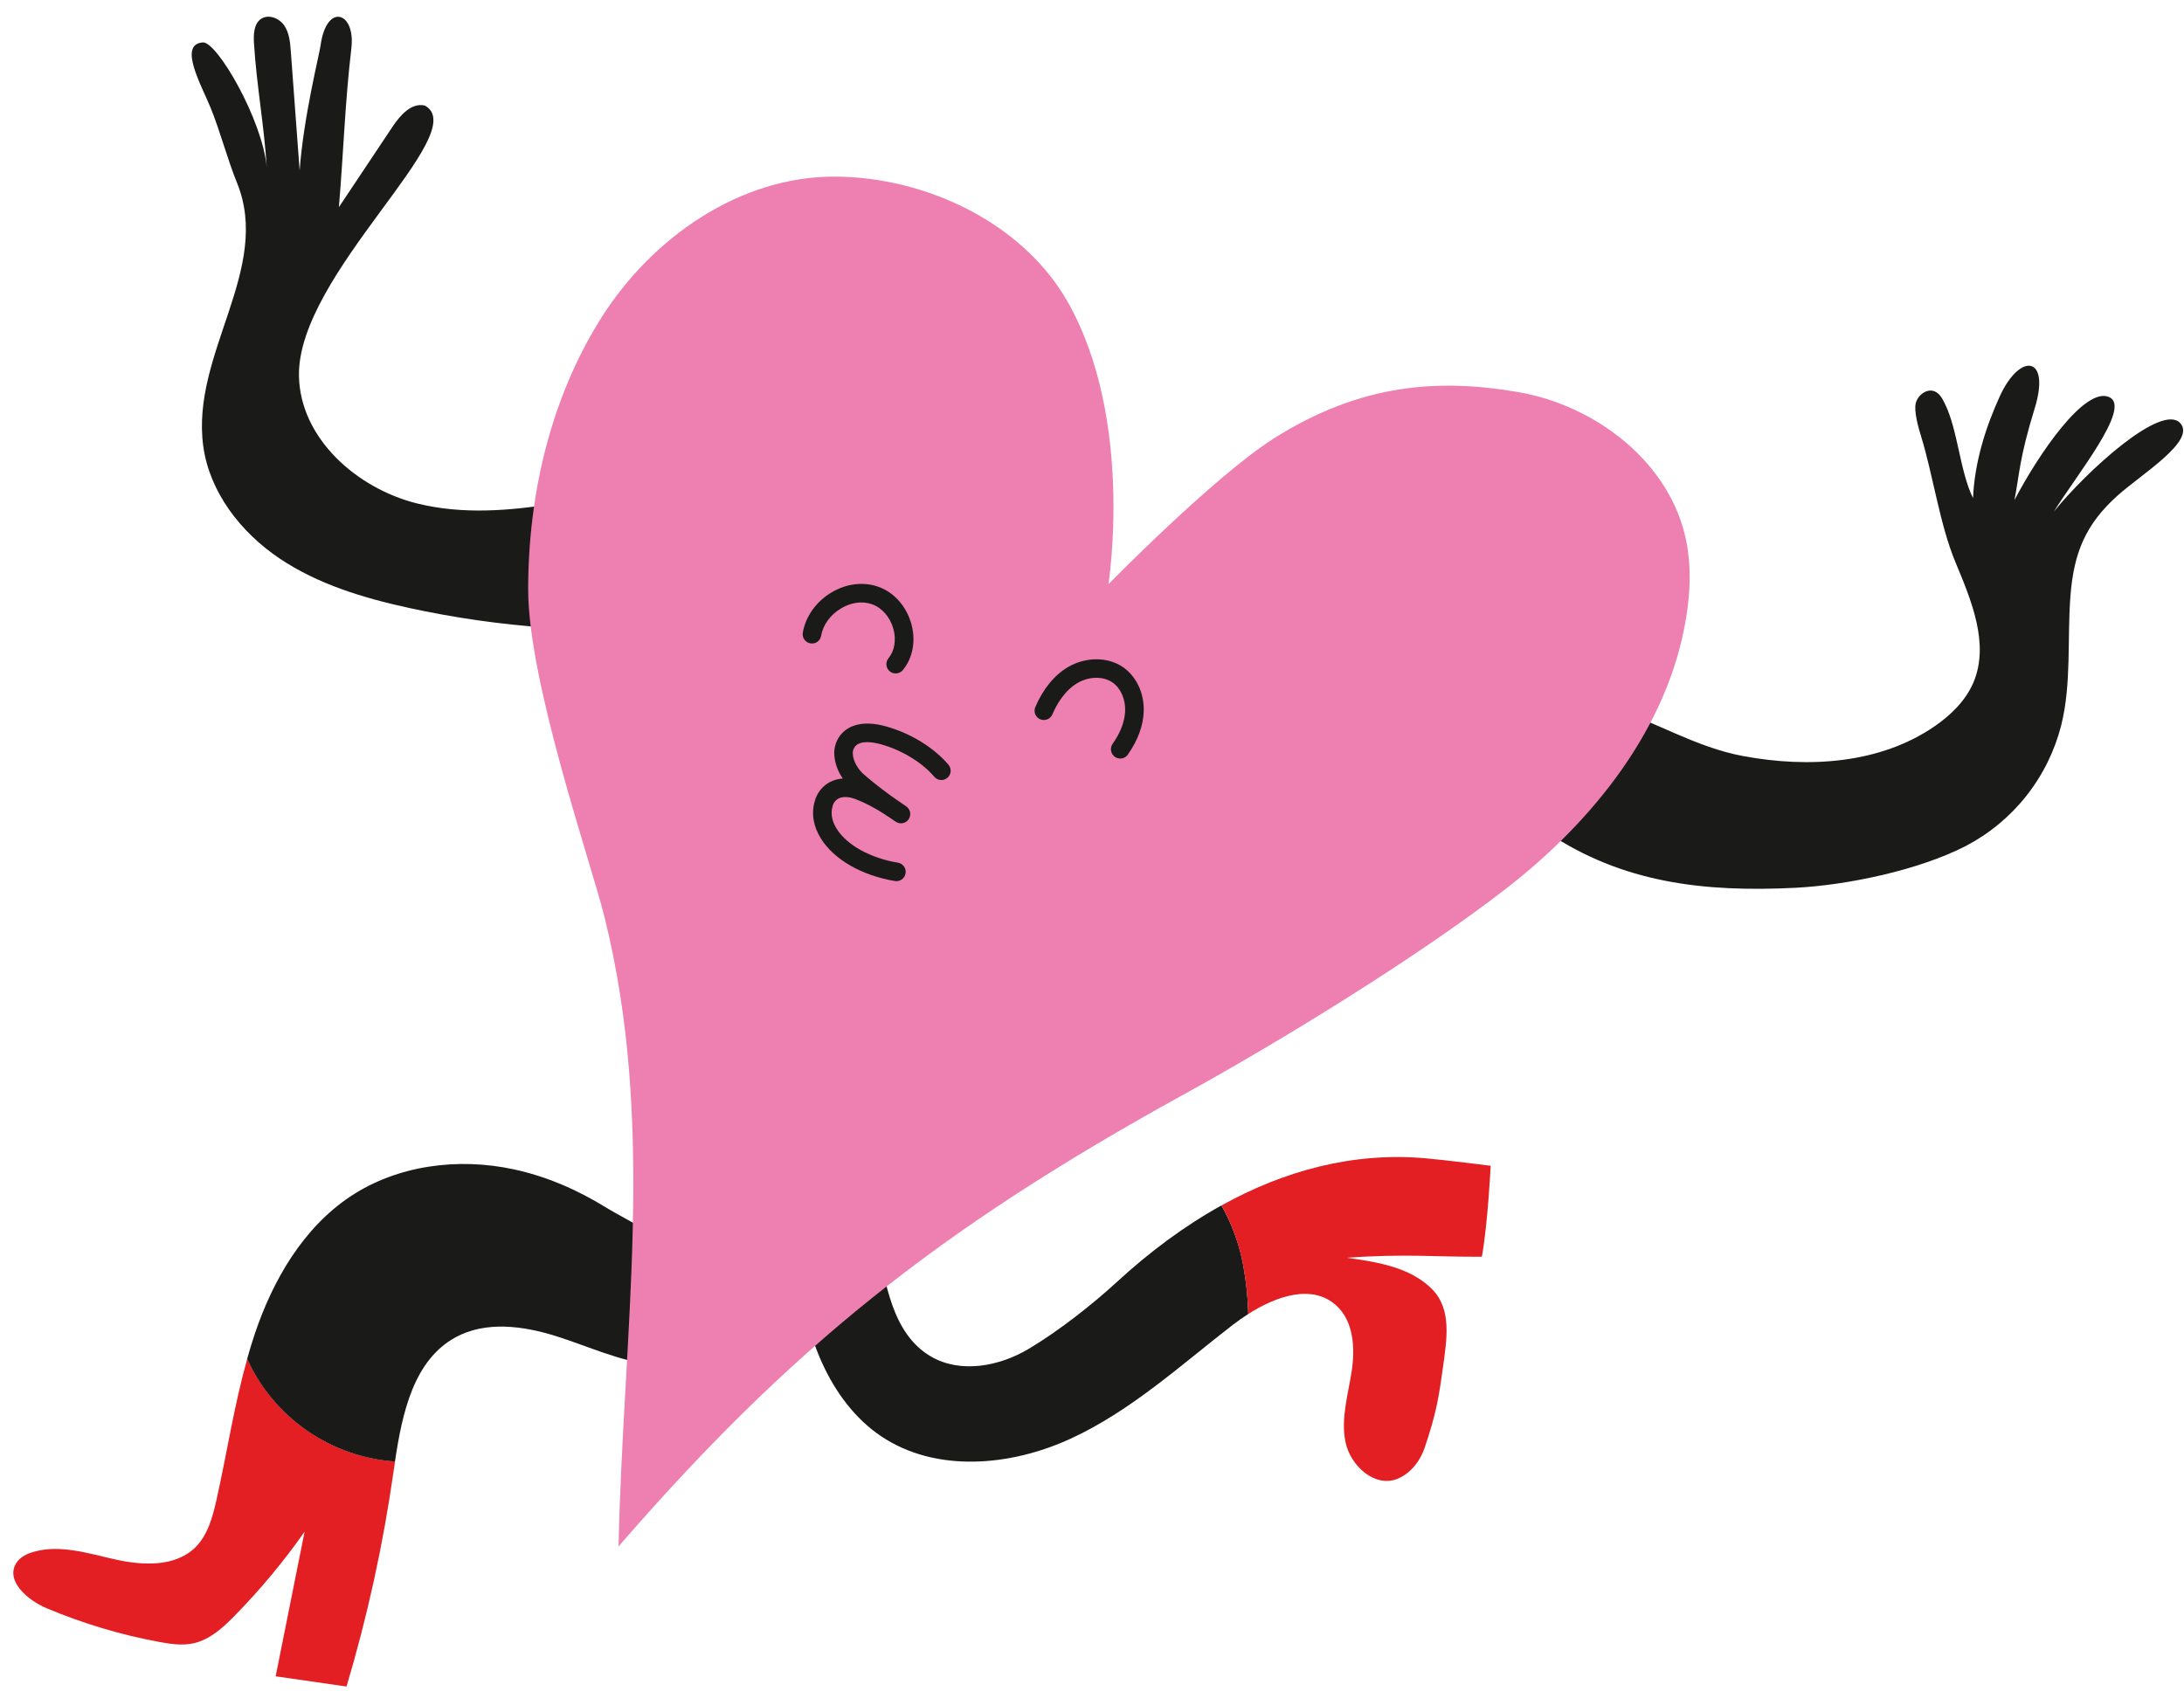
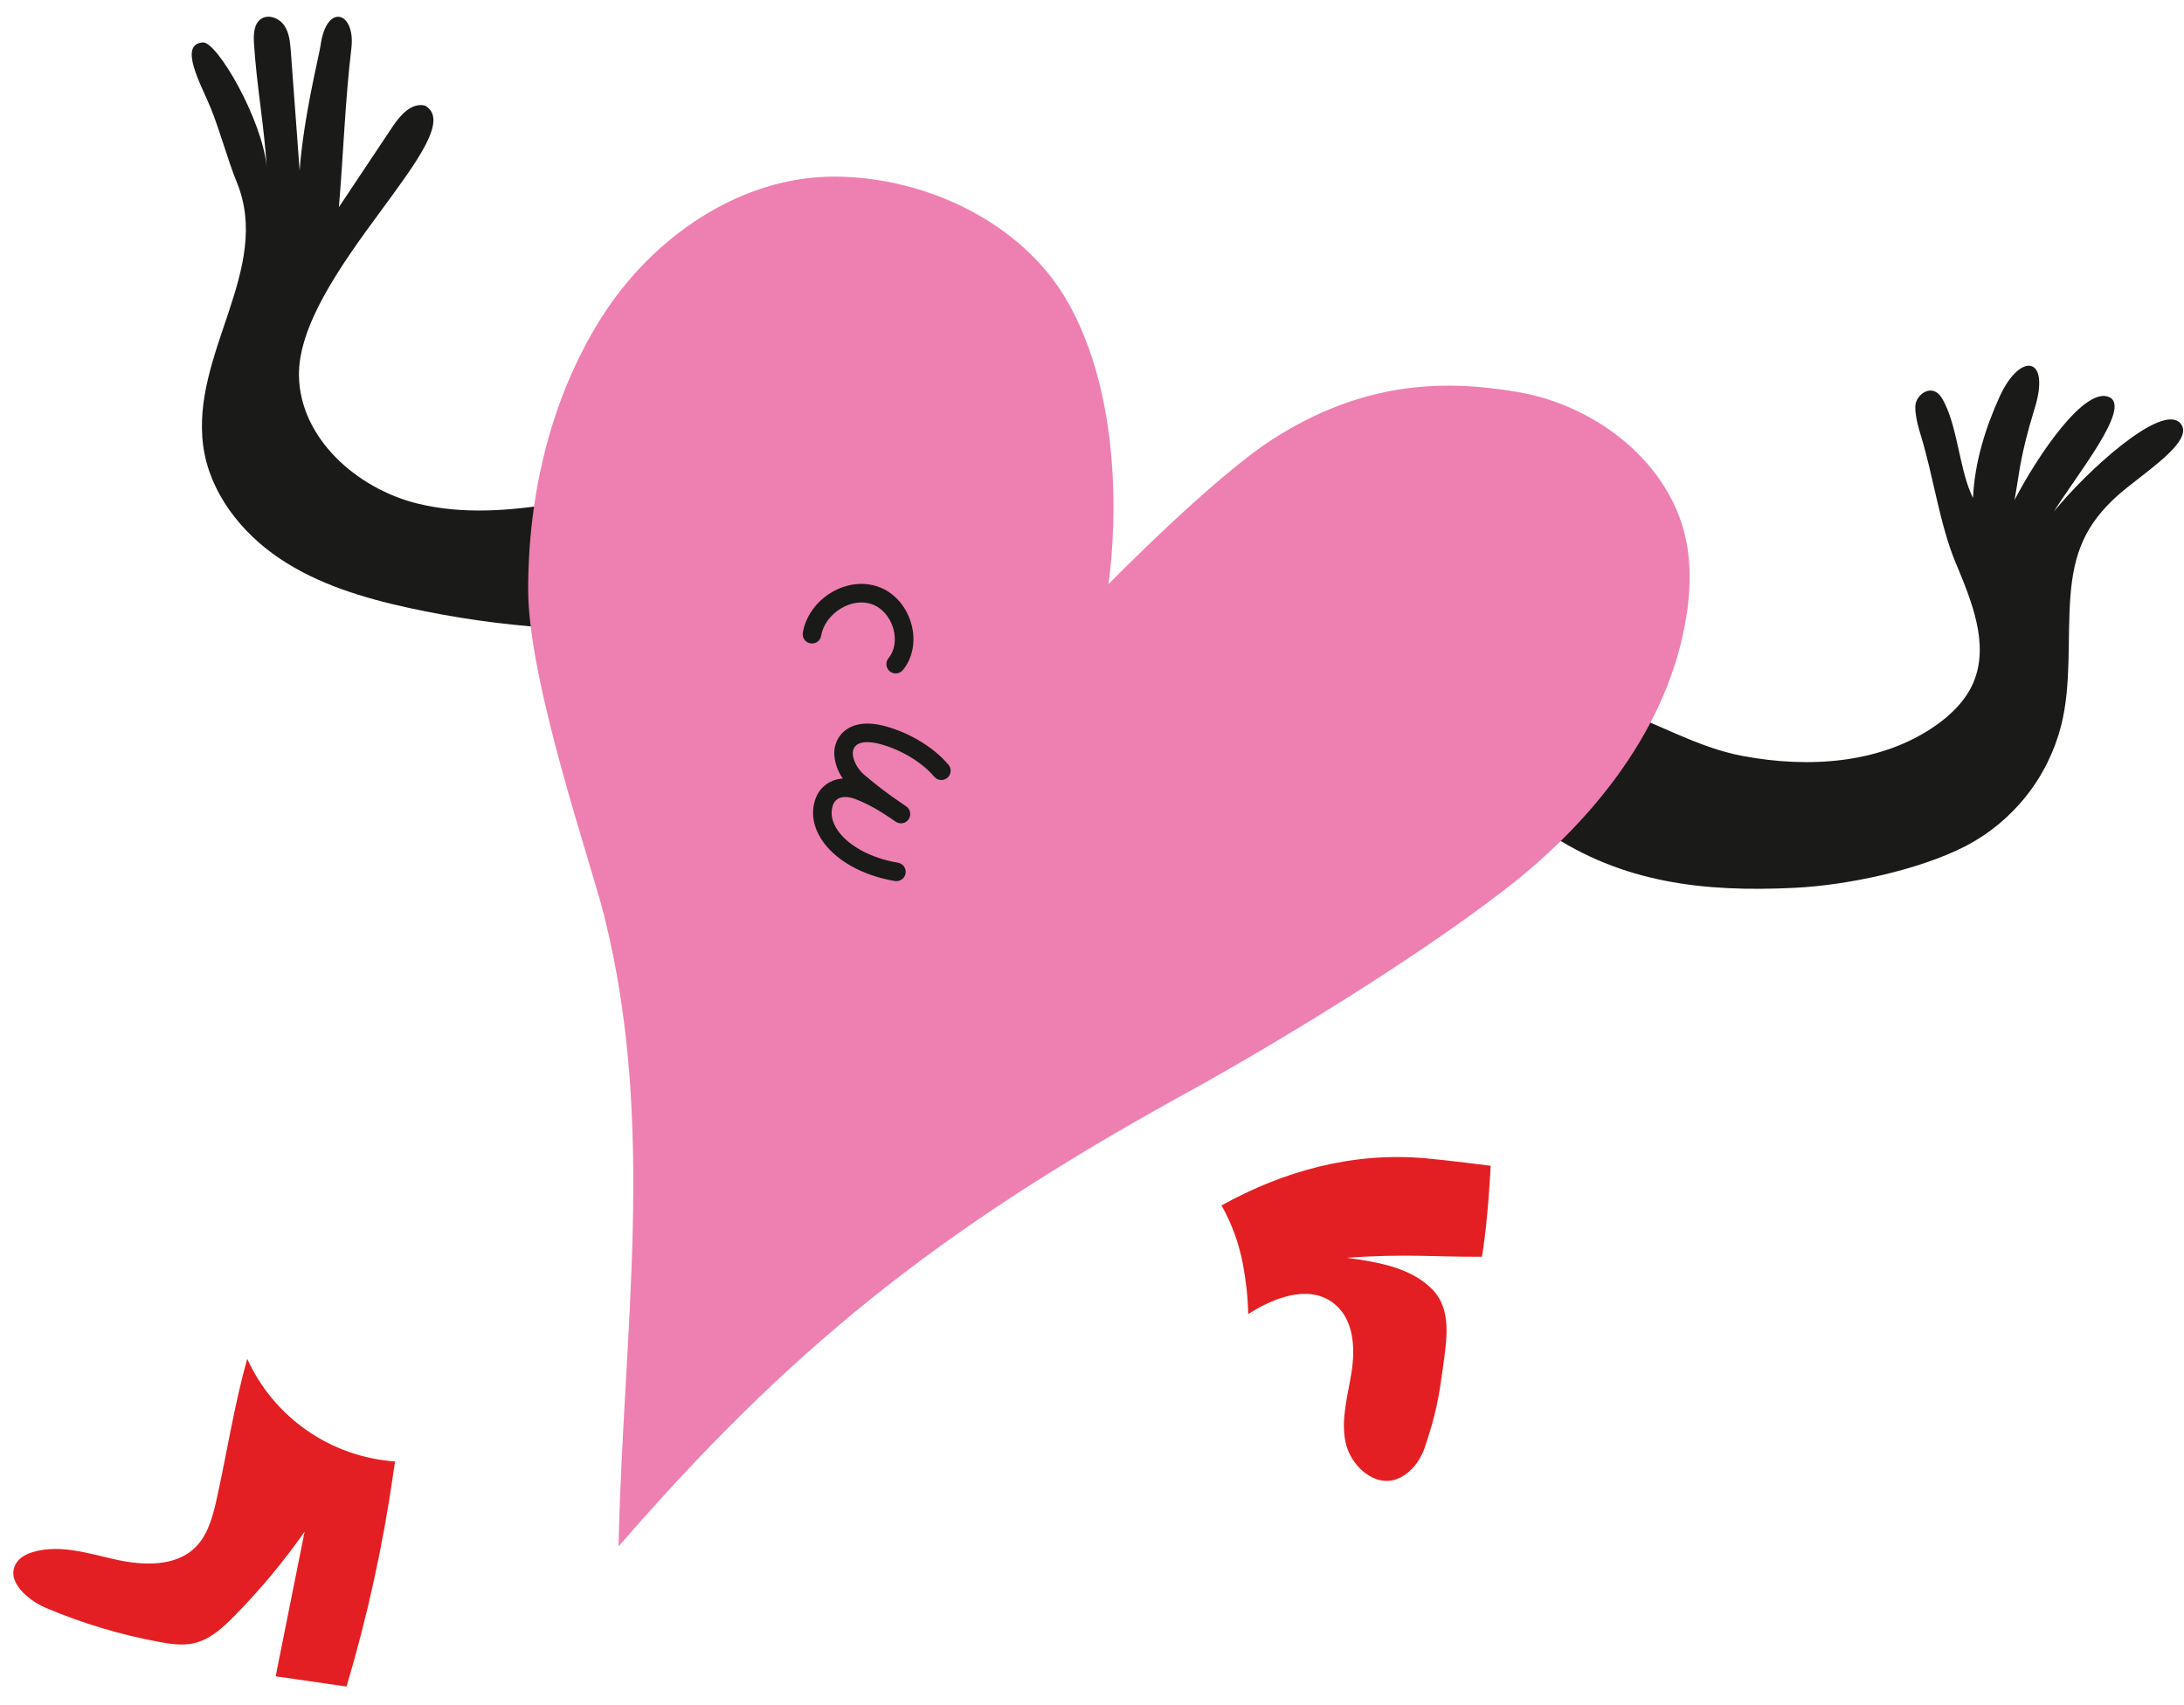
<svg xmlns="http://www.w3.org/2000/svg" width="105" height="82" viewBox="0 0 105 82" fill="none">
  <path d="M83.822 36.357C86.956 36.941 90.4 36.727 93.022 34.915C93.799 34.379 94.504 33.687 94.875 32.819C95.656 30.975 94.788 28.892 94.017 27.047C93.26 25.235 92.937 22.85 92.358 20.974C92.239 20.59 92.001 19.765 92.107 19.375C92.214 18.986 92.644 18.666 93.011 18.819C93.25 18.917 93.384 19.166 93.498 19.399C94.13 20.675 94.225 22.675 94.857 23.951C94.93 22.221 95.476 20.513 96.144 19.055C97.127 16.912 98.599 17.118 97.822 19.635C97.081 22.032 97.09 22.807 96.849 24.046C97.99 21.864 100.25 18.532 101.421 19.103C102.476 19.617 99.816 22.864 98.743 24.601C100.35 22.618 103.933 19.367 104.82 20.347C105.59 21.2 102.965 22.789 101.803 23.832C100.256 25.223 99.699 26.595 99.54 28.666C99.381 30.738 99.599 32.856 99.097 34.876C98.783 36.111 98.212 37.267 97.422 38.267C96.631 39.268 95.638 40.09 94.508 40.68C92.25 41.84 88.829 42.563 86.296 42.69C81.924 42.906 78.004 42.461 74.371 40.016C73.75 39.599 73.123 39.014 73.114 38.268C73.114 37.845 73.309 37.449 73.516 37.086C73.994 36.231 74.564 35.432 75.216 34.703C76.231 33.59 76.183 33.641 77.442 34.029C79.631 34.703 81.491 35.924 83.819 36.358" fill="#1A1A18" />
  <path d="M20.045 24.207C17.142 23.48 14.43 21.072 14.373 18.08C14.282 13.183 22.767 6.384 20.43 5.077C19.782 4.918 19.234 5.548 18.865 6.103L16.293 9.961C16.513 7.355 16.586 4.916 16.893 2.317C17.102 0.562 15.697 0.112 15.413 2.178C15.344 2.661 14.59 5.644 14.406 8.201C14.267 6.289 14.125 4.377 13.981 2.465C13.949 2.04 13.911 1.59 13.671 1.233C13.431 0.875 12.917 0.669 12.559 0.903C12.201 1.137 12.183 1.658 12.211 2.092C12.339 4.132 12.698 6.001 12.823 8.04C12.614 5.745 10.429 1.991 9.754 2.04C8.551 2.122 9.684 4.1 10.122 5.173C10.567 6.26 10.952 7.708 11.391 8.783C13.091 12.946 9.166 17 9.772 21.455C10.076 23.671 11.575 25.595 13.43 26.846C15.285 28.096 17.473 28.753 19.657 29.231C21.837 29.706 24.048 30.023 26.273 30.178C27.455 30.26 28.797 30.24 29.627 29.39C30.375 28.621 30.448 27.439 30.475 26.368C30.55 23.455 28.876 23.856 26.71 24.208C24.514 24.563 22.236 24.751 20.053 24.208" fill="#1A1A18" />
  <path d="M11.884 65.343C11.258 67.568 10.91 69.874 10.404 72.138C10.22 72.954 9.987 73.812 9.393 74.403C8.437 75.344 6.894 75.282 5.581 74.994C4.269 74.705 2.913 74.249 1.618 74.619C1.289 74.712 0.959 74.874 0.78 75.164C0.254 76.006 1.314 76.938 2.228 77.325C3.975 78.062 5.796 78.608 7.661 78.953C8.207 79.053 8.774 79.137 9.315 79.014C10.094 78.838 10.717 78.268 11.276 77.697C12.508 76.443 13.634 75.09 14.644 73.65C14.18 75.972 13.716 78.289 13.253 80.604L16.66 81.096C17.663 77.728 18.416 74.29 18.913 70.811C18.936 70.634 18.966 70.453 18.993 70.273C17.474 70.167 16.011 69.652 14.76 68.784C13.509 67.916 12.516 66.725 11.885 65.339" fill="#E41F23" />
-   <path d="M32.846 60.481C32.469 59.806 29.912 58.544 29.149 58.071C27.776 57.219 26.276 56.564 24.691 56.225C22.031 55.652 19.119 56.023 16.852 57.526C14.573 59.042 13.121 61.548 12.248 64.142C12.114 64.54 11.995 64.94 11.882 65.343C12.512 66.729 13.506 67.919 14.757 68.787C16.008 69.656 17.47 70.17 18.989 70.276C19.337 67.946 19.882 65.397 21.915 64.296C23.361 63.514 25.144 63.75 26.713 64.241C28.282 64.732 29.796 65.462 31.433 65.628C31.582 65.655 31.736 65.643 31.879 65.591C32.101 65.494 32.21 65.244 32.296 65.014C32.679 63.965 32.92 62.869 33.014 61.756C33.053 61.322 33.062 60.862 32.851 60.481" fill="#1A1A18" />
-   <path d="M58.725 57.962C56.931 58.955 55.248 60.215 53.698 61.641C52.488 62.753 50.851 64.033 49.44 64.869C48.028 65.706 46.179 66.051 44.76 65.229C42.896 64.144 42.55 61.67 42.16 59.549C41.909 58.196 40.452 57.569 39.265 58.396C38.326 59.048 38.385 60.192 38.453 61.215C38.644 64.098 39.886 67.391 42.353 69.055C44.995 70.835 48.593 70.506 51.483 69.173C54.373 67.841 56.76 65.647 59.277 63.698C59.506 63.523 59.755 63.351 60.013 63.182C59.993 62.376 59.908 61.573 59.759 60.781C59.571 59.791 59.222 58.839 58.725 57.962Z" fill="#1A1A18" />
  <path d="M71.244 60.43C71.535 58.8 71.667 56.056 71.667 56.056C71.667 56.056 69.561 55.785 68.538 55.696C65.03 55.385 61.724 56.301 58.727 57.961C59.221 58.84 59.568 59.793 59.755 60.783C59.906 61.575 59.992 62.378 60.01 63.184C61.386 62.308 63.087 61.735 64.237 62.767C65.087 63.531 65.155 64.835 64.98 65.965C64.805 67.095 64.453 68.241 64.691 69.358C64.93 70.474 66.067 71.517 67.142 71.125C67.785 70.885 68.265 70.278 68.489 69.628C69.056 67.959 69.184 67.125 69.37 65.77C69.556 64.415 69.812 62.957 68.847 61.986C67.804 60.936 66.222 60.681 64.752 60.479C67.603 60.274 69.079 60.447 71.242 60.429" fill="#E41F23" />
  <path d="M51.325 14.504C49.165 10.709 44.511 8.51 40.146 8.492C35.58 8.473 31.356 11.413 28.916 15.27C26.477 19.127 25.393 23.773 25.393 28.342C25.388 32.781 28.412 41.484 29.049 44.042C31.568 54.112 29.958 63.981 29.738 74.359C37.908 64.941 44.961 59.205 56.886 52.64C61.572 50.062 68.183 46.006 72.41 42.727C76.637 39.449 80.222 34.951 81.07 29.67C81.264 28.47 81.311 27.233 81.075 26.039C80.333 22.274 76.763 19.503 72.983 18.852C69.203 18.201 65.415 18.427 61.222 21.096C58.346 22.925 53.289 28.093 53.289 28.093C53.289 28.093 54.551 20.178 51.325 14.504Z" fill="#EE80B1" />
  <path d="M43.063 32.381C42.978 32.382 42.895 32.358 42.824 32.313C42.752 32.268 42.694 32.203 42.658 32.127C42.622 32.05 42.608 31.965 42.618 31.881C42.628 31.796 42.662 31.717 42.716 31.651C43.011 31.292 43.099 30.761 42.949 30.231C42.79 29.669 42.397 29.218 41.92 29.054C41.444 28.89 40.918 28.967 40.436 29.253C39.924 29.556 39.565 30.049 39.477 30.57C39.468 30.628 39.447 30.684 39.416 30.734C39.385 30.784 39.345 30.827 39.297 30.861C39.249 30.895 39.194 30.919 39.137 30.932C39.08 30.945 39.02 30.947 38.962 30.936C38.846 30.916 38.742 30.851 38.673 30.754C38.604 30.658 38.577 30.538 38.596 30.421C38.728 29.643 39.245 28.919 39.98 28.484C40.69 28.063 41.502 27.962 42.212 28.209C42.971 28.471 43.569 29.136 43.811 29.989C44.04 30.8 43.889 31.634 43.408 32.219C43.366 32.27 43.314 32.311 43.254 32.339C43.194 32.367 43.129 32.381 43.063 32.381Z" fill="#1A1A18" />
-   <path d="M53.856 36.473C53.775 36.473 53.694 36.45 53.625 36.408C53.555 36.365 53.498 36.304 53.461 36.232C53.423 36.159 53.406 36.078 53.411 35.996C53.417 35.914 53.444 35.836 53.491 35.769C53.875 35.222 54.078 34.685 54.094 34.17C54.111 33.613 53.874 33.085 53.49 32.818C53.043 32.51 52.37 32.516 51.81 32.838C51.181 33.205 50.799 33.869 50.591 34.362C50.542 34.467 50.455 34.549 50.346 34.591C50.238 34.633 50.118 34.631 50.011 34.586C49.905 34.541 49.819 34.456 49.774 34.349C49.729 34.242 49.726 34.122 49.768 34.014C50.143 33.13 50.693 32.455 51.361 32.067C52.217 31.575 53.274 31.58 53.999 32.086C54.636 32.528 55.014 33.337 54.986 34.2C54.967 34.888 54.708 35.59 54.221 36.286C54.18 36.344 54.125 36.392 54.062 36.424C53.998 36.457 53.928 36.474 53.856 36.473Z" fill="#1A1A18" />
  <path d="M43.1 42.37C43.075 42.37 43.051 42.368 43.026 42.364C41.433 42.098 40.106 41.337 39.471 40.327C39.101 39.737 38.998 39.113 39.171 38.524C39.223 38.325 39.316 38.14 39.445 37.979C39.574 37.819 39.735 37.688 39.918 37.595C40.106 37.502 40.311 37.447 40.52 37.434C40.285 37.104 40.144 36.718 40.112 36.315C40.097 36.123 40.122 35.93 40.186 35.748C40.249 35.567 40.35 35.4 40.481 35.259C40.799 34.926 41.428 34.602 42.595 34.928C43.782 35.258 44.908 35.952 45.609 36.783C45.681 36.875 45.714 36.99 45.703 37.106C45.691 37.221 45.634 37.328 45.545 37.403C45.457 37.477 45.342 37.515 45.226 37.506C45.11 37.498 45.002 37.445 44.925 37.359C44.346 36.67 43.361 36.069 42.352 35.788C42.013 35.695 41.406 35.58 41.127 35.873C41.079 35.926 41.044 35.988 41.022 36.056C41 36.124 40.993 36.195 41.001 36.266C41.019 36.589 41.243 36.993 41.545 37.251C42.108 37.734 42.697 38.184 43.312 38.598C43.405 38.66 43.494 38.721 43.58 38.782C43.674 38.851 43.737 38.953 43.756 39.068C43.775 39.183 43.749 39.3 43.683 39.396C43.617 39.492 43.516 39.558 43.402 39.581C43.288 39.603 43.17 39.581 43.072 39.518L42.806 39.335C42.29 38.987 41.727 38.648 41.094 38.413C40.8 38.303 40.515 38.294 40.316 38.393C40.243 38.432 40.179 38.487 40.129 38.553C40.079 38.619 40.044 38.695 40.026 38.776C39.9 39.202 40.065 39.597 40.225 39.853C40.717 40.637 41.845 41.262 43.17 41.482C43.281 41.501 43.38 41.56 43.449 41.648C43.518 41.737 43.551 41.848 43.541 41.959C43.532 42.071 43.482 42.175 43.399 42.251C43.317 42.327 43.209 42.37 43.097 42.37H43.1Z" fill="#1A1A18" />
</svg>